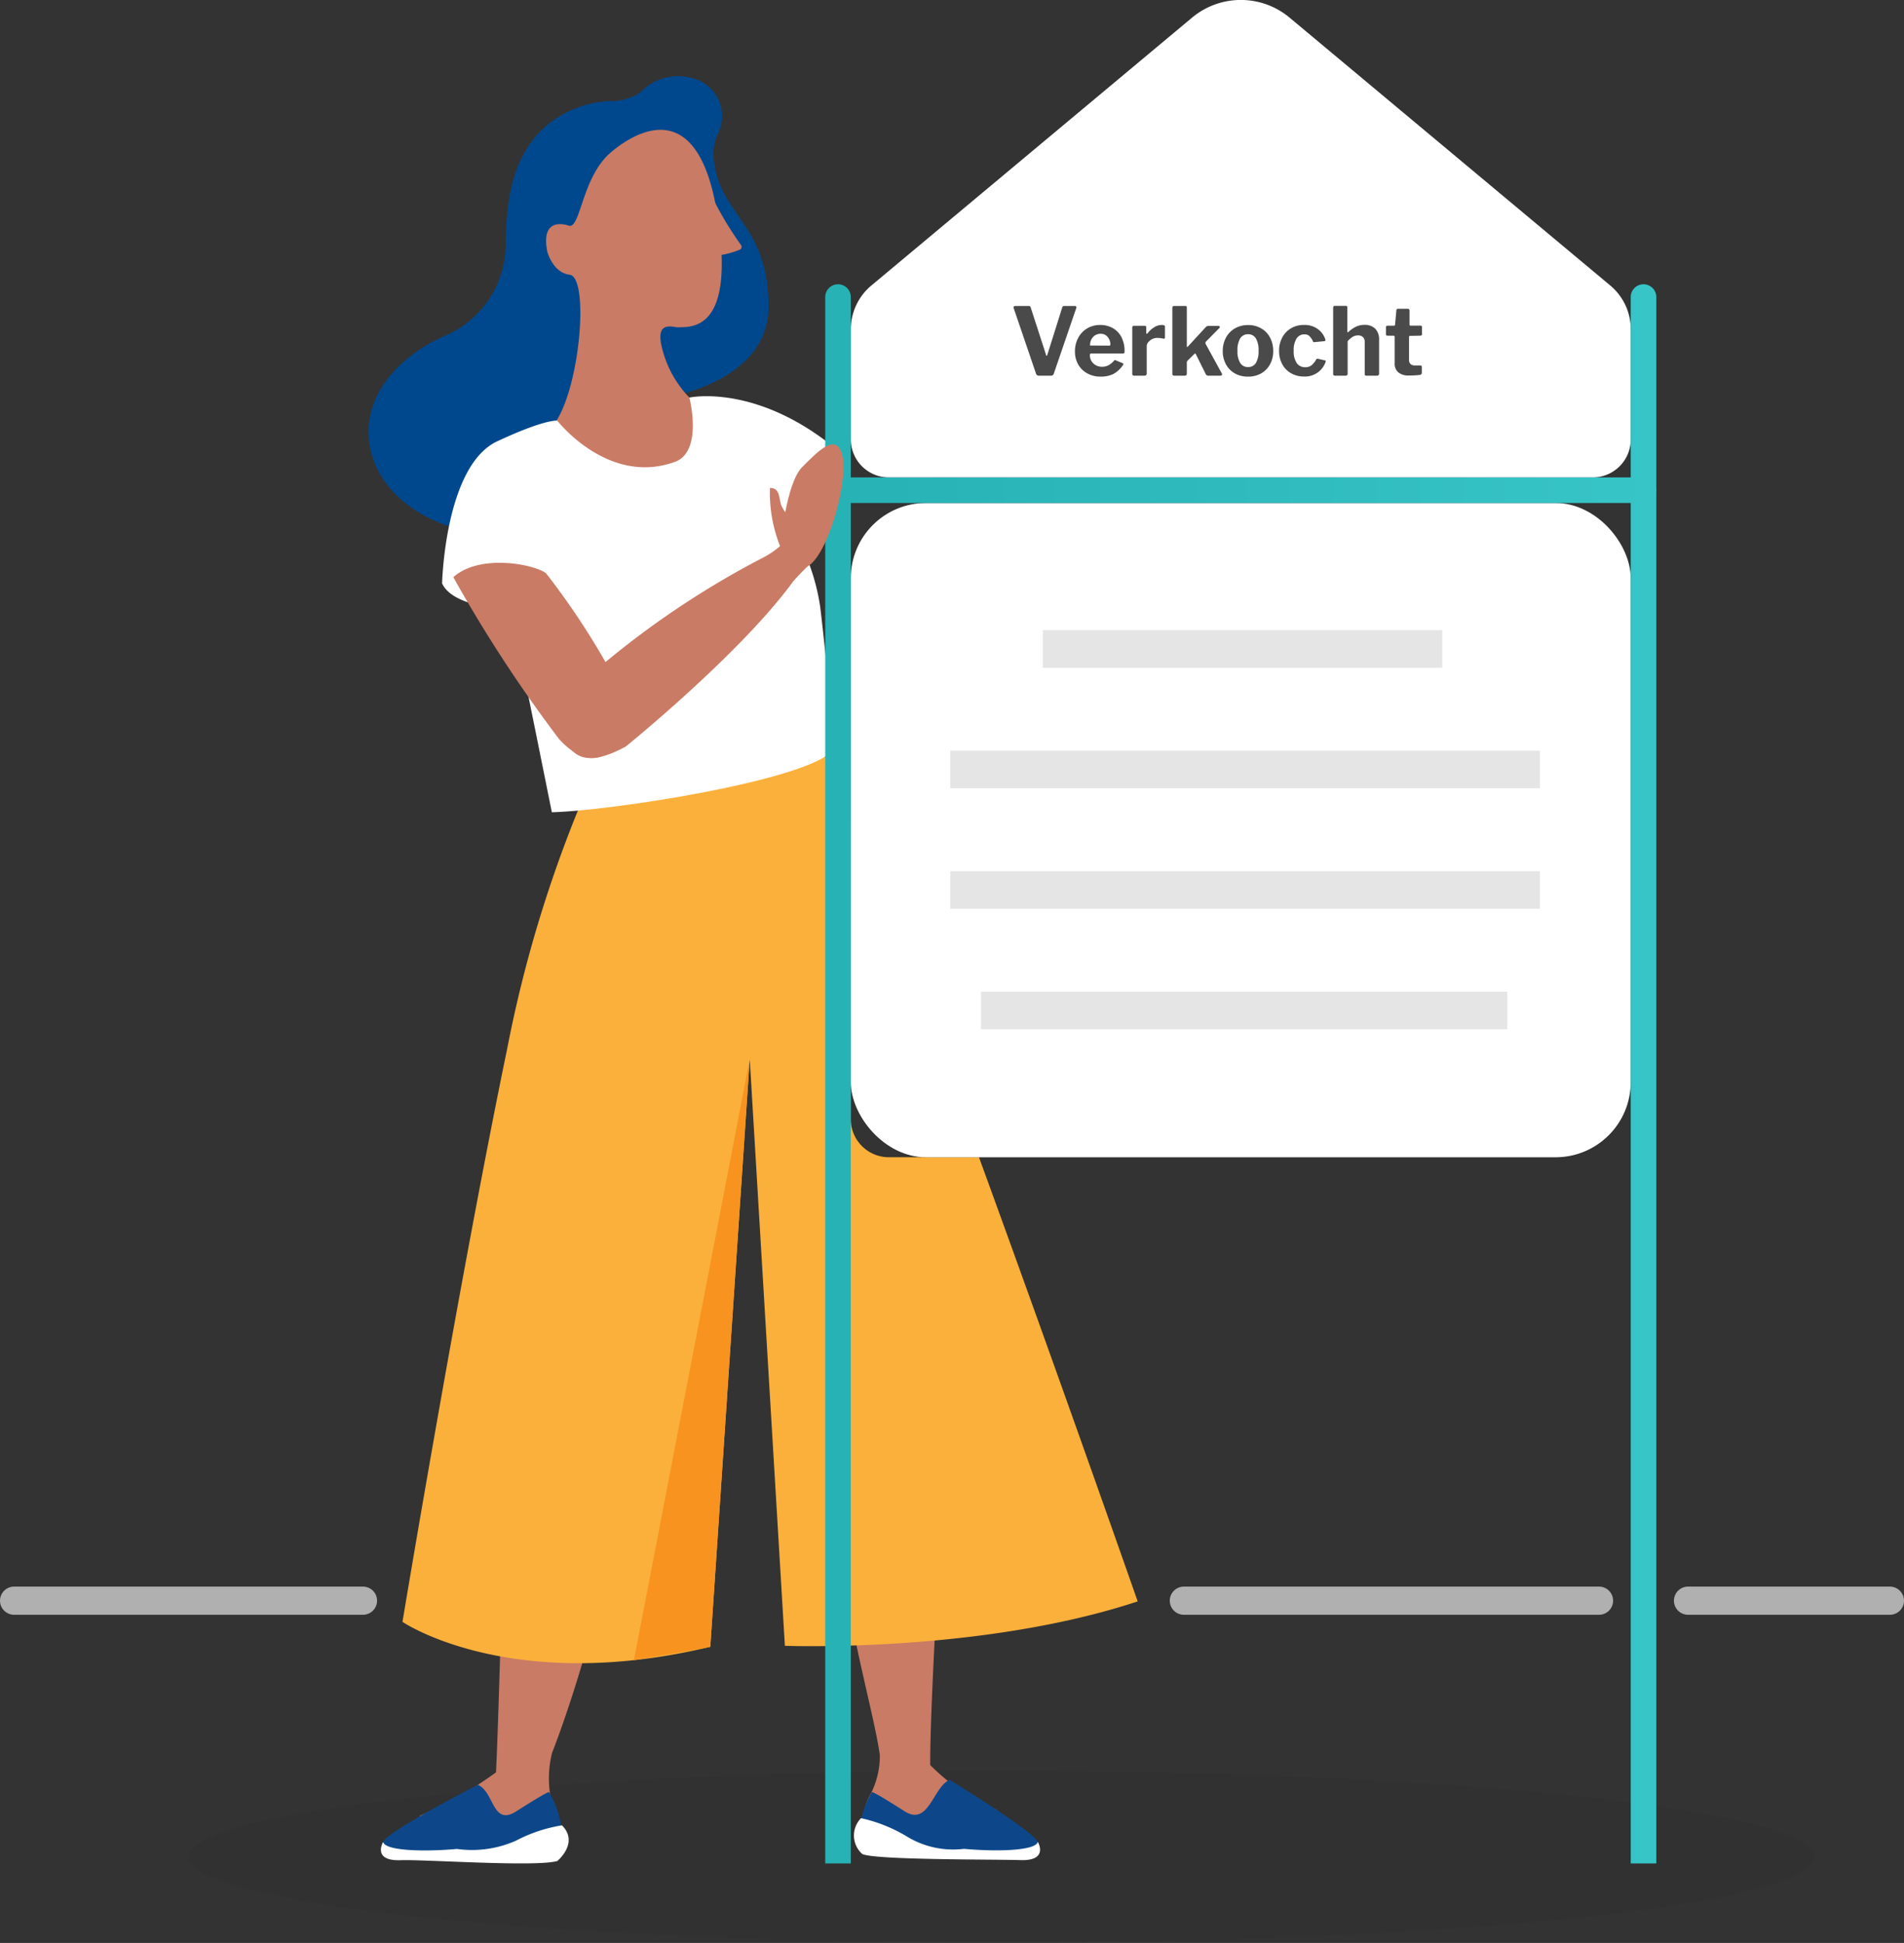
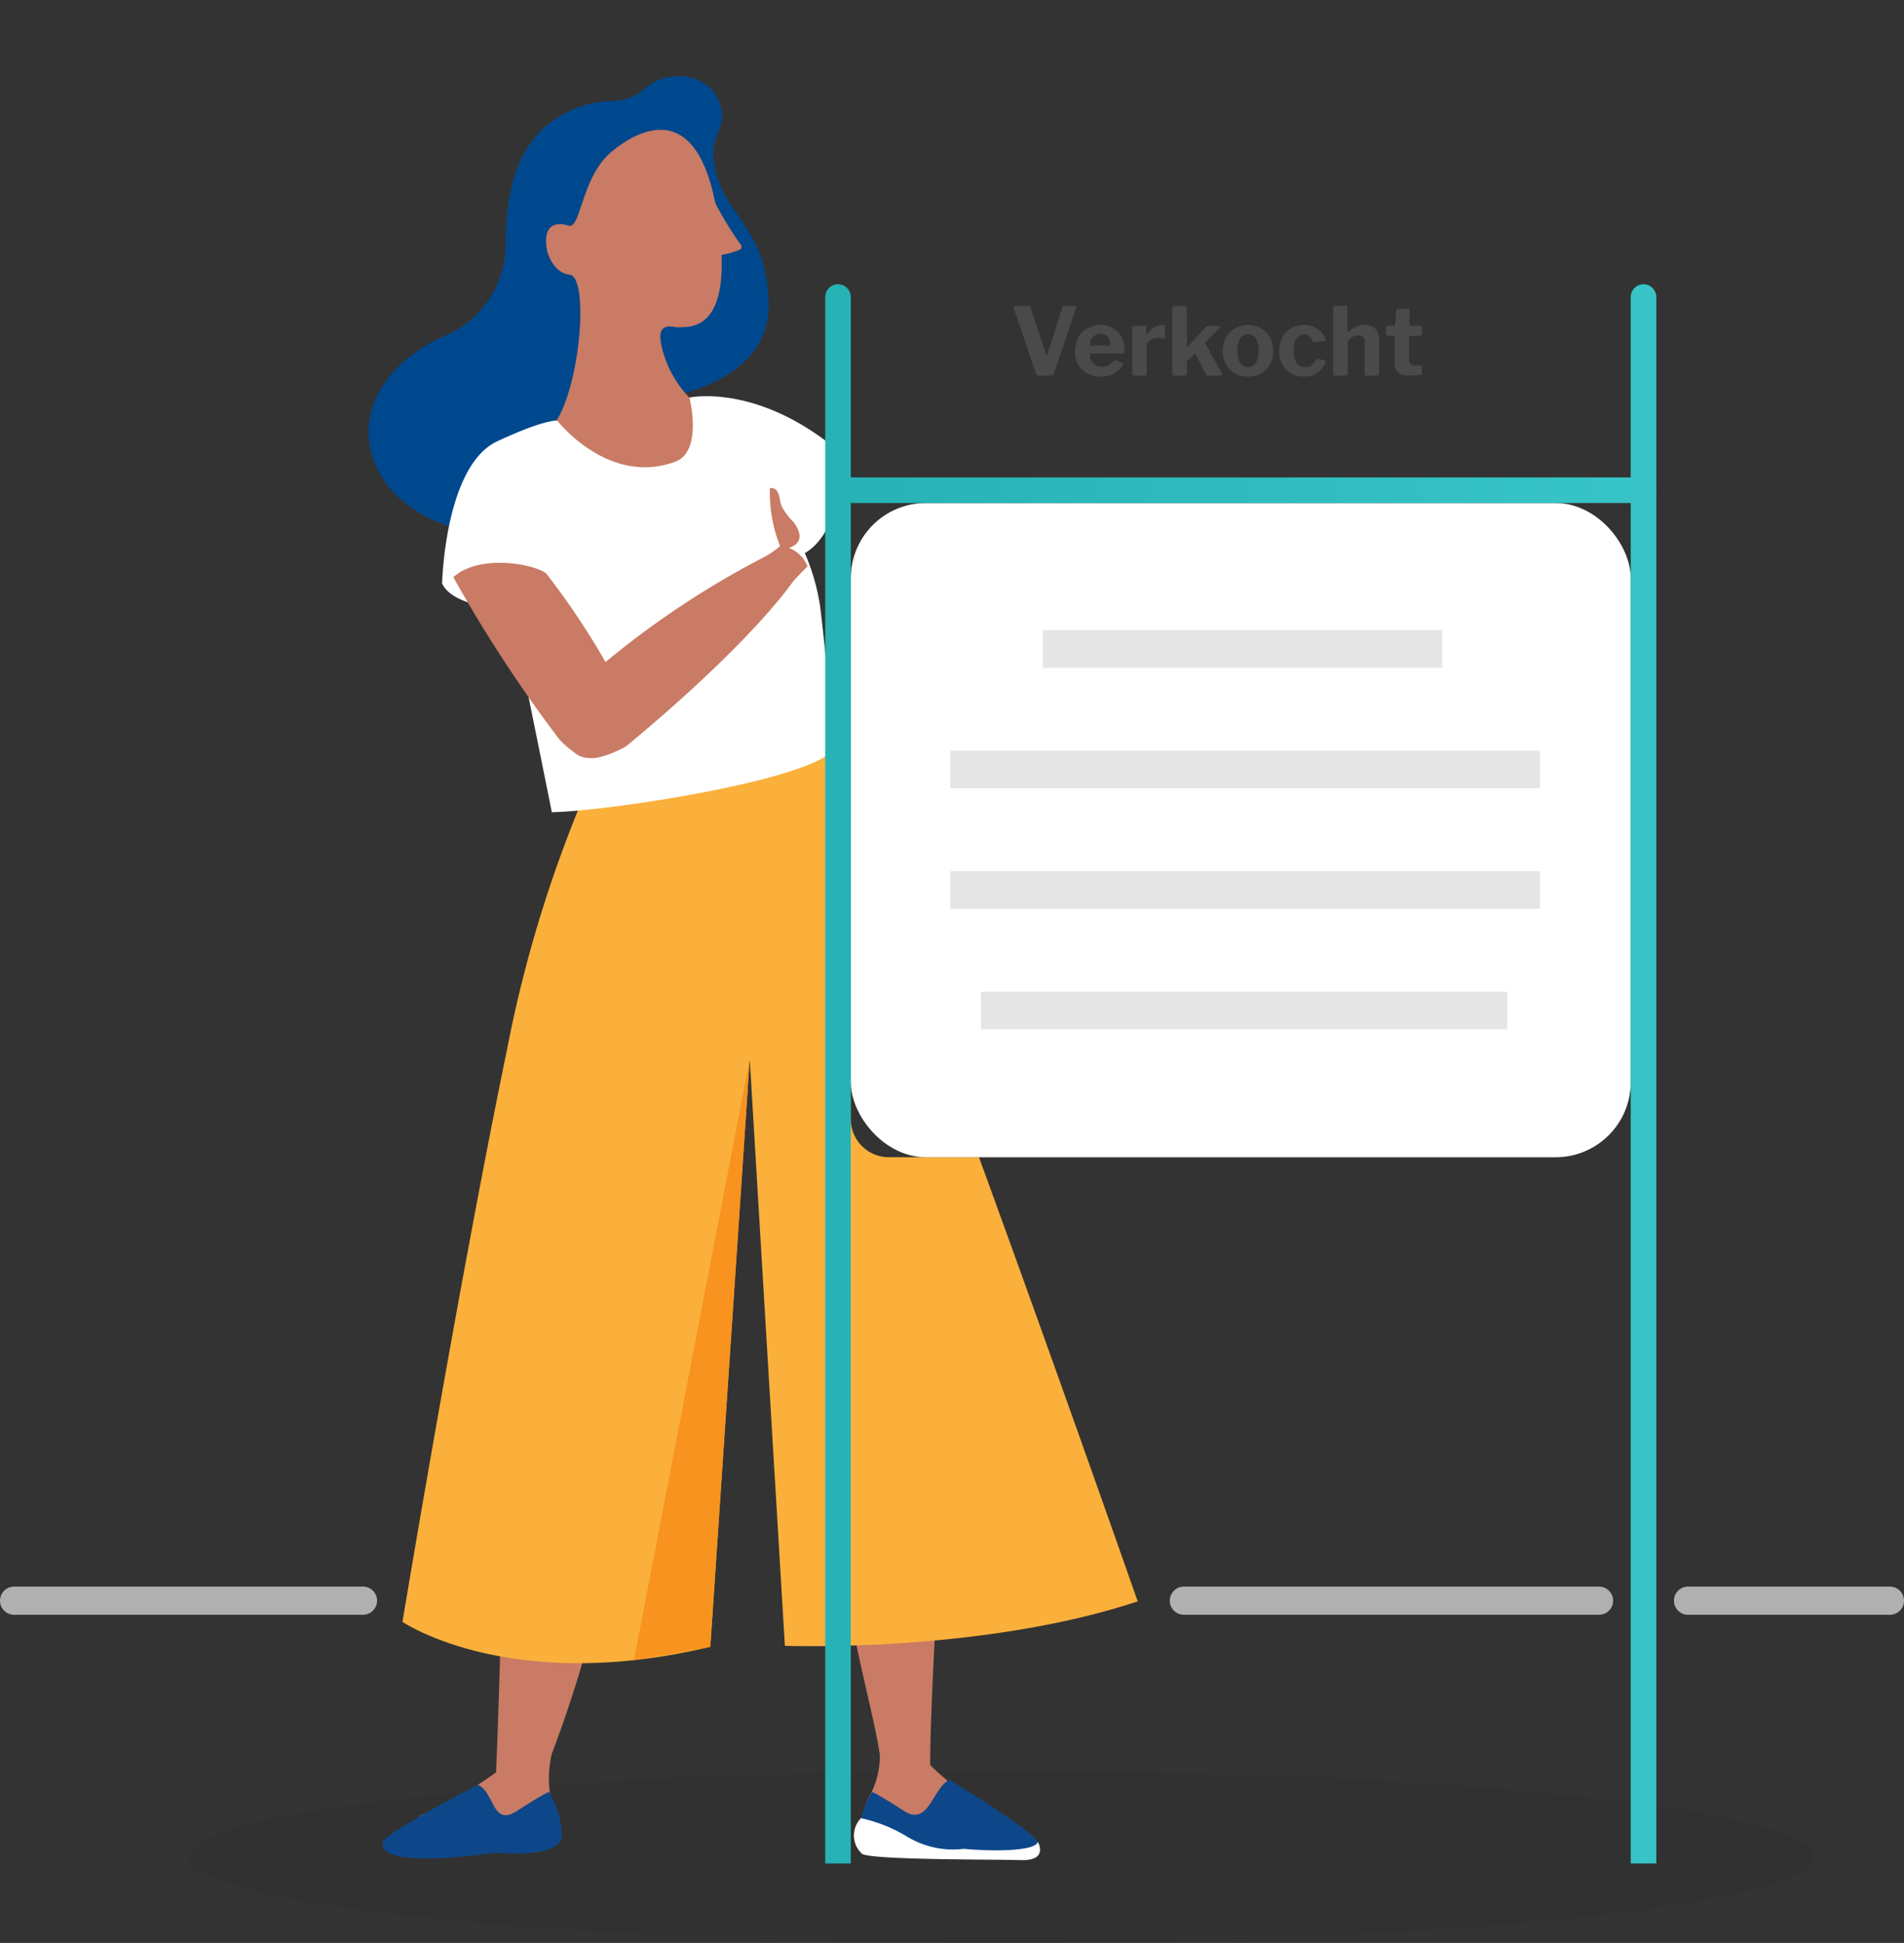
<svg xmlns="http://www.w3.org/2000/svg" xmlns:xlink="http://www.w3.org/1999/xlink" width="101.36" height="103.424" viewBox="0 0 101.36 103.424">
  <rect x="0" y="0" width="101.36" height="103.424" fill="#333333" stroke="none" />
  <defs>
    <style>.a{opacity:0.05;}.b{fill:#00488d;}.c{fill:#c97b65;}.d{fill:#0d4789;}.e{fill:#fff;}.f{fill:#fbb03b;}.g{fill:#f7931e;}.h{opacity:0.7;}.i,.j{fill:none;stroke:#e5e5e5;}.i{stroke-linecap:round;stroke-linejoin:round;stroke-width:1.5px;}.j{stroke-miterlimit:10;stroke-width:2px;}.k{fill:url(#a);}.l{fill:url(#b);}.m{fill:url(#c);}.n{fill:#4a4a4a;}</style>
    <linearGradient id="a" x1="32.5" y1="0.5" x2="0.4" y2="0.5" gradientUnits="objectBoundingBox">
      <stop offset="0" stop-color="#38c5c8" />
      <stop offset="1" stop-color="#27b2b5" />
    </linearGradient>
    <linearGradient id="b" x1="1.027" y1="0.5" x2="-31.08" y2="0.5" xlink:href="#a" />
    <linearGradient id="c" x1="1.001" y1="0.5" x2="-0.003" y2="0.5" xlink:href="#a" />
  </defs>
  <g transform="translate(0.75)">
    <ellipse class="a" cx="43.252" cy="4.578" rx="43.252" ry="4.578" transform="translate(9.32 94.267)" />
    <g transform="translate(18.871 4.07)">
      <g transform="translate(0)">
        <path class="b" d="M3172.12,483.716s6-.675,6-4.95-2.476-4.8-2.876-7.55a2.6,2.6,0,0,1,.184-1.659,2.077,2.077,0,0,0-1.31-2.925,2.748,2.748,0,0,0-2.787.716,2.671,2.671,0,0,1-1.63.487,5.618,5.618,0,0,0-3.747,1.63c-1.584,1.645-1.767,3.93-1.828,5.727a5.323,5.323,0,0,1-3.076,5.072c-2.376.99-4.31,2.94-4.219,5.346s2.178,4.874,6.717,5.392S3172.12,483.716,3172.12,483.716Z" transform="translate(-3156.828 -466.527)" />
        <g transform="translate(25.006 66.919)">
          <path class="c" d="M619.826,573.613s-1.135,16.909-1.113,21.308a10.812,10.812,0,0,0,3.535,2.38s-.067,1.97-1.931,1.594a20.493,20.493,0,0,0-3.59-.273c-.666-.144-2.12-.2-1.282-1.979a4.458,4.458,0,0,0,.586-2.263c-.617-4.258-4.442-14.882-.337-21.184C615.7,573.2,619.62,570.144,619.826,573.613Z" transform="translate(-613.82 -571.955)" />
        </g>
        <g transform="translate(0.657 67.155)">
          <g transform="translate(2.068)">
            <path class="c" d="M552.5,574.054s-.406,17.328-.623,21.719a20.666,20.666,0,0,1-4.055,2.31s-.018.949,1.877.8a20.505,20.505,0,0,1,3.6.153c.679-.064,2.129.055,1.508-1.814a5.633,5.633,0,0,1,.053-2.483c1.073-2.728,4.864-13.818,3.427-20.18C558.28,574.556,553.112,570.633,552.5,574.054Z" transform="translate(-547.818 -572.654)" />
          </g>
          <g transform="translate(0 23.782)">
            <g transform="translate(0.08)">
              <path class="d" d="M550.8,643.489s.021-.106-1.734,1.016c-1.291.826-1.163-1.01-2.052-1.406,0,0-4.831,2.476-5.043,3.042,0,0-.881,1.512,6,.573,0,0,3.667.389,3.514-1.038A4.982,4.982,0,0,0,550.8,643.489Z" transform="translate(-541.93 -643.099)" />
            </g>
            <g transform="translate(0 2.155)">
-               <path class="e" d="M551.081,651.384s1.179-.962.25-1.9a7.964,7.964,0,0,0-2.447.816,5.76,5.76,0,0,1-3.142.441c-1.658.15-3.8.121-3.933-.37,0,0-.607,1.027.944.969C543.99,651.293,549.924,651.714,551.081,651.384Z" transform="translate(-541.692 -649.482)" />
-             </g>
+               </g>
          </g>
        </g>
        <path class="f" d="M570.985,499.268a2.025,2.025,0,0,1-2.026-2.026V481.224c-.827-2.055-1.537-3.725-2.068-4.828l-11.814,2.882a68.066,68.066,0,0,0-4.42,14.26C548.089,505.953,545.092,524,545.092,524s5.7,3.89,16.387,1.328l2.1-31.271,1.87,31.218s10.433.4,18.782-2.364c0,0-4.114-11.763-8.45-23.644Z" transform="translate(-543.287 -441.737)" />
        <g transform="translate(14.127 52.321)">
          <path class="g" d="M587.755,528.712l-6.161,31.981s3.609-.595,4.065-.711Z" transform="translate(-581.594 -528.712)" />
        </g>
        <g transform="translate(3.914 17.02)">
          <path class="e" d="M551.341,434.109s.143-6.263,2.936-7.565,3.312-1.092,3.312-1.092,5.46-.891,6.917-1.236c0,0,3.519-.772,7.775,2.71.4.33.455,4.359-1.63,5.571a11.306,11.306,0,0,1,.817,2.851c.319,2.59.593,6.03.86,7.175.416,1.782-11.715,3.681-15.145,3.767,0,0-2.087-10.41-2.217-10.78C554.965,435.51,551.94,435.42,551.341,434.109Z" transform="translate(-551.341 -424.143)" />
        </g>
        <g transform="translate(9.451 2.841)">
          <path class="c" d="M568.98,387.255s-1.57-.622-1.173,1.375c0,0,.294,1.12,1.181,1.223,1.04.121.59,5.713-.675,7.741,0,0,2.71,3.523,6.29,2.222,1.511-.549.767-3.421.767-3.421a5.763,5.763,0,0,1-1.467-2.682c-.359-1.465.626-1.042.88-1.057.659-.037,3.084.269,2.064-6.065-.981-6.092-4.068-4.569-5.627-3.274S569.594,387.336,568.98,387.255Z" transform="translate(-567.743 -382.143)" />
        </g>
        <g transform="translate(25.817 90.671)">
          <g transform="translate(0.286)">
            <path class="d" d="M617.759,642.969s-.021-.106,1.735,1.017c1.291.826,1.511-1.275,2.4-1.671,0,0,4.482,2.741,4.695,3.307,0,0,.881,1.512-6,.573,0,0-3.668.389-3.514-1.038A4.983,4.983,0,0,1,617.759,642.969Z" transform="translate(-617.067 -642.314)" />
          </g>
          <g transform="translate(0 2.044)">
            <path class="e" d="M616.677,650.267a1.317,1.317,0,0,1-.058-1.9,8.065,8.065,0,0,1,2.469.991A4.716,4.716,0,0,0,622.1,650c1.657.15,3.8.12,3.933-.37,0,0,.607,1.027-.944.969C623.847,650.556,617.231,650.6,616.677,650.267Z" transform="translate(-616.221 -648.369)" />
          </g>
        </g>
      </g>
      <g transform="translate(4.513 25.888)">
        <path class="c" d="M553.115,451.179a73.871,73.871,0,0,0,5.632,8.621c2.338,2.545,3.964-.288,3.413-2.351a40.152,40.152,0,0,0-4.106-6.473C557.471,450.507,554.546,449.9,553.115,451.179Z" transform="translate(-553.115 -450.413)" />
      </g>
      <g transform="translate(10.266 24.986)">
        <path class="c" d="M581.812,447.741a4.5,4.5,0,0,1-.869.6,47.15,47.15,0,0,0-9.582,6.565c-.289.27-.881.714-1.194.975-.113,2.663.682,4.03,3.411,2.546,0,0,6.088-4.917,8.91-8.785,0,0,.319-.374.77-.806A1.735,1.735,0,0,0,581.812,447.741Z" transform="translate(-570.156 -447.741)" />
      </g>
    </g>
    <g class="h" transform="translate(0 85.206)">
      <line class="i" x2="18.573" />
      <line class="i" x1="22.101" transform="translate(62.273)" />
      <line class="i" x1="10.748" transform="translate(89.112)" />
    </g>
    <rect class="e" width="41.519" height="34.826" rx="4" transform="translate(44.543 26.776)" />
    <line class="j" x2="21.264" transform="translate(54.766 34.545)" />
    <line class="j" x2="31.392" transform="translate(49.836 40.959)" />
    <line class="j" x2="31.392" transform="translate(49.836 47.373)" />
    <line class="j" x2="28.016" transform="translate(51.479 53.787)" />
-     <path class="e" d="M633.955,362.613l-17.072,14.259a3.039,3.039,0,0,0-1.09,2.332v5.855a2.026,2.026,0,0,0,2.026,2.026h37.468a2.026,2.026,0,0,0,2.026-2.026V379.2a3.038,3.038,0,0,0-1.091-2.332l-17.072-14.259A4.051,4.051,0,0,0,633.955,362.613Z" transform="translate(-571.249 -361.671)" />
    <path class="k" d="M613.119,490.553h-1.362V407.175a.681.681,0,0,1,.681-.681h0a.681.681,0,0,1,.681.681Z" transform="translate(-568.576 -391.362)" />
    <path class="l" d="M740.142,490.553H738.78V407.175a.681.681,0,0,1,.681-.681h0a.681.681,0,0,1,.681.681Z" transform="translate(-652.718 -391.362)" />
    <rect class="m" width="43.551" height="1.362" rx="0.681" transform="translate(43.861 25.413)" />
    <rect class="m" width="43.551" height="1.362" rx="0.681" transform="translate(43.861 61.601)" />
    <g transform="matrix(0.996, 0.087, -0.087, 0.996, 37.191, 10.728)">
      <path class="c" d="M.1,0a18.173,18.173,0,0,0,1.6,2.173.167.167,0,0,1-.046.257,4.594,4.594,0,0,1-1.333.445A6.285,6.285,0,0,1,.1,0Z" transform="translate(0 0)" />
    </g>
-     <path class="c" d="M604.684,437.144s.3-3.324,1.154-4.184,1.87-1.928,2.161-.568-.777,5.238-1.87,5.849S604.684,437.144,604.684,437.144Z" transform="translate(-563.892 -408.087)" />
    <g transform="translate(40.239 25.974)">
      <path class="c" d="M603.046,438.609a7.693,7.693,0,0,0,.61,3.273s1.618-.1.666-1.435a3.485,3.485,0,0,1-.66-.877C603.513,439.19,603.6,438.6,603.046,438.609Z" transform="translate(-603.046 -438.609)" />
    </g>
    <path class="n" d="M3.425-3.71a.08.08,0,0,1,.073.035.08.08,0,0,1,0,.08L2.3-.1a.147.147,0,0,1-.155.1H1.52a.155.155,0,0,1-.16-.1L.17-3.59.16-3.63a.074.074,0,0,1,.025-.057A.093.093,0,0,1,.25-3.71H.97a.1.1,0,0,1,.105.085l.82,2.53q0,.035.025.035t.035-.04L2.75-3.625a.106.106,0,0,1,.11-.085Zm.8,2.61a.586.586,0,0,0,.188.452.664.664,0,0,0,.467.173.723.723,0,0,0,.332-.078A1.047,1.047,0,0,0,5.52-.81a.058.058,0,0,1,.04-.02.151.151,0,0,1,.05.015l.36.15a.051.051,0,0,1,.035.05.08.08,0,0,1-.02.05,1.444,1.444,0,0,1-.515.477A1.524,1.524,0,0,1,4.785.05,1.421,1.421,0,0,1,4.09-.12a1.236,1.236,0,0,1-.485-.473,1.358,1.358,0,0,1-.175-.692,1.5,1.5,0,0,1,.18-.742,1.273,1.273,0,0,1,.487-.5A1.336,1.336,0,0,1,4.77-2.7a1.343,1.343,0,0,1,.675.168,1.159,1.159,0,0,1,.46.483,1.6,1.6,0,0,1,.165.75.223.223,0,0,1-.013.09q-.012.025-.072.03h-1.7Q4.225-1.18,4.225-1.1ZM5.23-1.6a.125.125,0,0,0,.07-.013q.015-.012.015-.058a.616.616,0,0,0-.06-.26.55.55,0,0,0-.175-.215A.458.458,0,0,0,4.8-2.23a.531.531,0,0,0-.41.175.623.623,0,0,0-.155.45ZM6.585,0Q6.48,0,6.48-.1V-2.555q0-.095.08-.1h.585q.08,0,.08.085v.3a.041.041,0,0,0,.01.03.029.029,0,0,0,.02.01.068.068,0,0,0,.04-.025,1.231,1.231,0,0,1,.355-.322A.764.764,0,0,1,8.04-2.7q.18,0,.18.085v.58a.074.074,0,0,1-.02.055.052.052,0,0,1-.055.01,1.442,1.442,0,0,0-.35-.04.57.57,0,0,0-.253.062.609.609,0,0,0-.21.165.33.33,0,0,0-.082.207v1.46Q7.25,0,7.12,0ZM11.25-.115a.082.082,0,0,1,.01.045.064.064,0,0,1-.023.05.091.091,0,0,1-.062.02H10.52a.152.152,0,0,1-.135-.1L9.87-1.135q-.02-.045-.045-.045a.068.068,0,0,0-.04.025l-.355.35a.15.15,0,0,0-.045.125v.56a.121.121,0,0,1-.03.093.146.146,0,0,1-.1.027h-.53A.118.118,0,0,1,8.64-.025.11.11,0,0,1,8.615-.1v-3.51q0-.095.08-.1H9.31q.075,0,.075.09v2.05q0,.04.02.04a.054.054,0,0,0,.04-.025l.94-1.02a.207.207,0,0,1,.135-.075h.535q.085,0,.085.055a.1.1,0,0,1-.035.07l-.7.71a.1.1,0,0,0-.03.065.169.169,0,0,0,.02.075ZM12.64.05a1.383,1.383,0,0,1-.7-.172,1.219,1.219,0,0,1-.472-.483,1.442,1.442,0,0,1-.17-.7,1.485,1.485,0,0,1,.173-.725,1.234,1.234,0,0,1,.48-.49,1.375,1.375,0,0,1,.693-.175,1.366,1.366,0,0,1,.7.178,1.222,1.222,0,0,1,.473.492,1.5,1.5,0,0,1,.167.715,1.442,1.442,0,0,1-.17.705,1.231,1.231,0,0,1-.475.485A1.381,1.381,0,0,1,12.64.05Zm.005-.51a.468.468,0,0,0,.417-.218,1.192,1.192,0,0,0,.142-.647,1.231,1.231,0,0,0-.142-.658.465.465,0,0,0-.417-.223.471.471,0,0,0-.42.223,1.213,1.213,0,0,0-.145.658,1.177,1.177,0,0,0,.145.645A.472.472,0,0,0,12.645-.46Zm2.98-2.24a1.183,1.183,0,0,1,.738.223,1.08,1.08,0,0,1,.392.537.3.3,0,0,1,.01.05q0,.045-.07.055l-.525.05h-.015q-.045,0-.06-.055a.961.961,0,0,0-.183-.268A.367.367,0,0,0,15.65-2.2a.486.486,0,0,0-.423.22,1.142,1.142,0,0,0-.152.65,1.107,1.107,0,0,0,.162.66.531.531,0,0,0,.453.22.516.516,0,0,0,.335-.105,1.153,1.153,0,0,0,.255-.32A.05.05,0,0,1,16.313-.9a.2.2,0,0,1,.052,0l.37.085a.045.045,0,0,1,.045.05l-.01.045a1.2,1.2,0,0,1-.388.528,1.151,1.151,0,0,1-.757.237,1.363,1.363,0,0,1-.687-.172,1.219,1.219,0,0,1-.472-.483,1.452,1.452,0,0,1-.17-.71,1.474,1.474,0,0,1,.173-.72,1.244,1.244,0,0,1,.475-.49A1.338,1.338,0,0,1,15.625-2.7ZM17.28,0a.118.118,0,0,1-.08-.022A.1.1,0,0,1,17.175-.1V-3.615q0-.095.08-.1h.6q.075,0,.075.085v1.28q0,.04.025.04a.055.055,0,0,0,.035-.02,1.643,1.643,0,0,1,.427-.29,1.045,1.045,0,0,1,.418-.085.78.78,0,0,1,.585.21.809.809,0,0,1,.2.59V-.12a.106.106,0,0,1-.12.12H18.95a.1.1,0,0,1-.075-.022.117.117,0,0,1-.02-.077V-1.79a.355.355,0,0,0-.092-.262.362.362,0,0,0-.267-.092.534.534,0,0,0-.28.075,1.251,1.251,0,0,0-.27.235v1.72a.113.113,0,0,1-.03.088.146.146,0,0,1-.1.027Zm3.99-2.12q-.055,0-.055.06v1.2a.314.314,0,0,0,.08.243.373.373,0,0,0,.255.072h.27a.07.07,0,0,1,.055.023.091.091,0,0,1,.02.062l0,.3a.115.115,0,0,1-.11.12,4.485,4.485,0,0,1-.595.03.819.819,0,0,1-.545-.165.594.594,0,0,1-.195-.48v-1.4q0-.075-.065-.075h-.305q-.1,0-.095-.085v-.37q0-.075.09-.075h.345q.04,0,.05-.055l.07-.76q.01-.085.075-.085h.545a.074.074,0,0,1,.058.025.1.1,0,0,1,.022.07v.75a.044.044,0,0,0,.05.05h.525q.09,0,.09.08v.37q0,.085-.1.085Z" transform="translate(53.046 19.998)" />
  </g>
</svg>